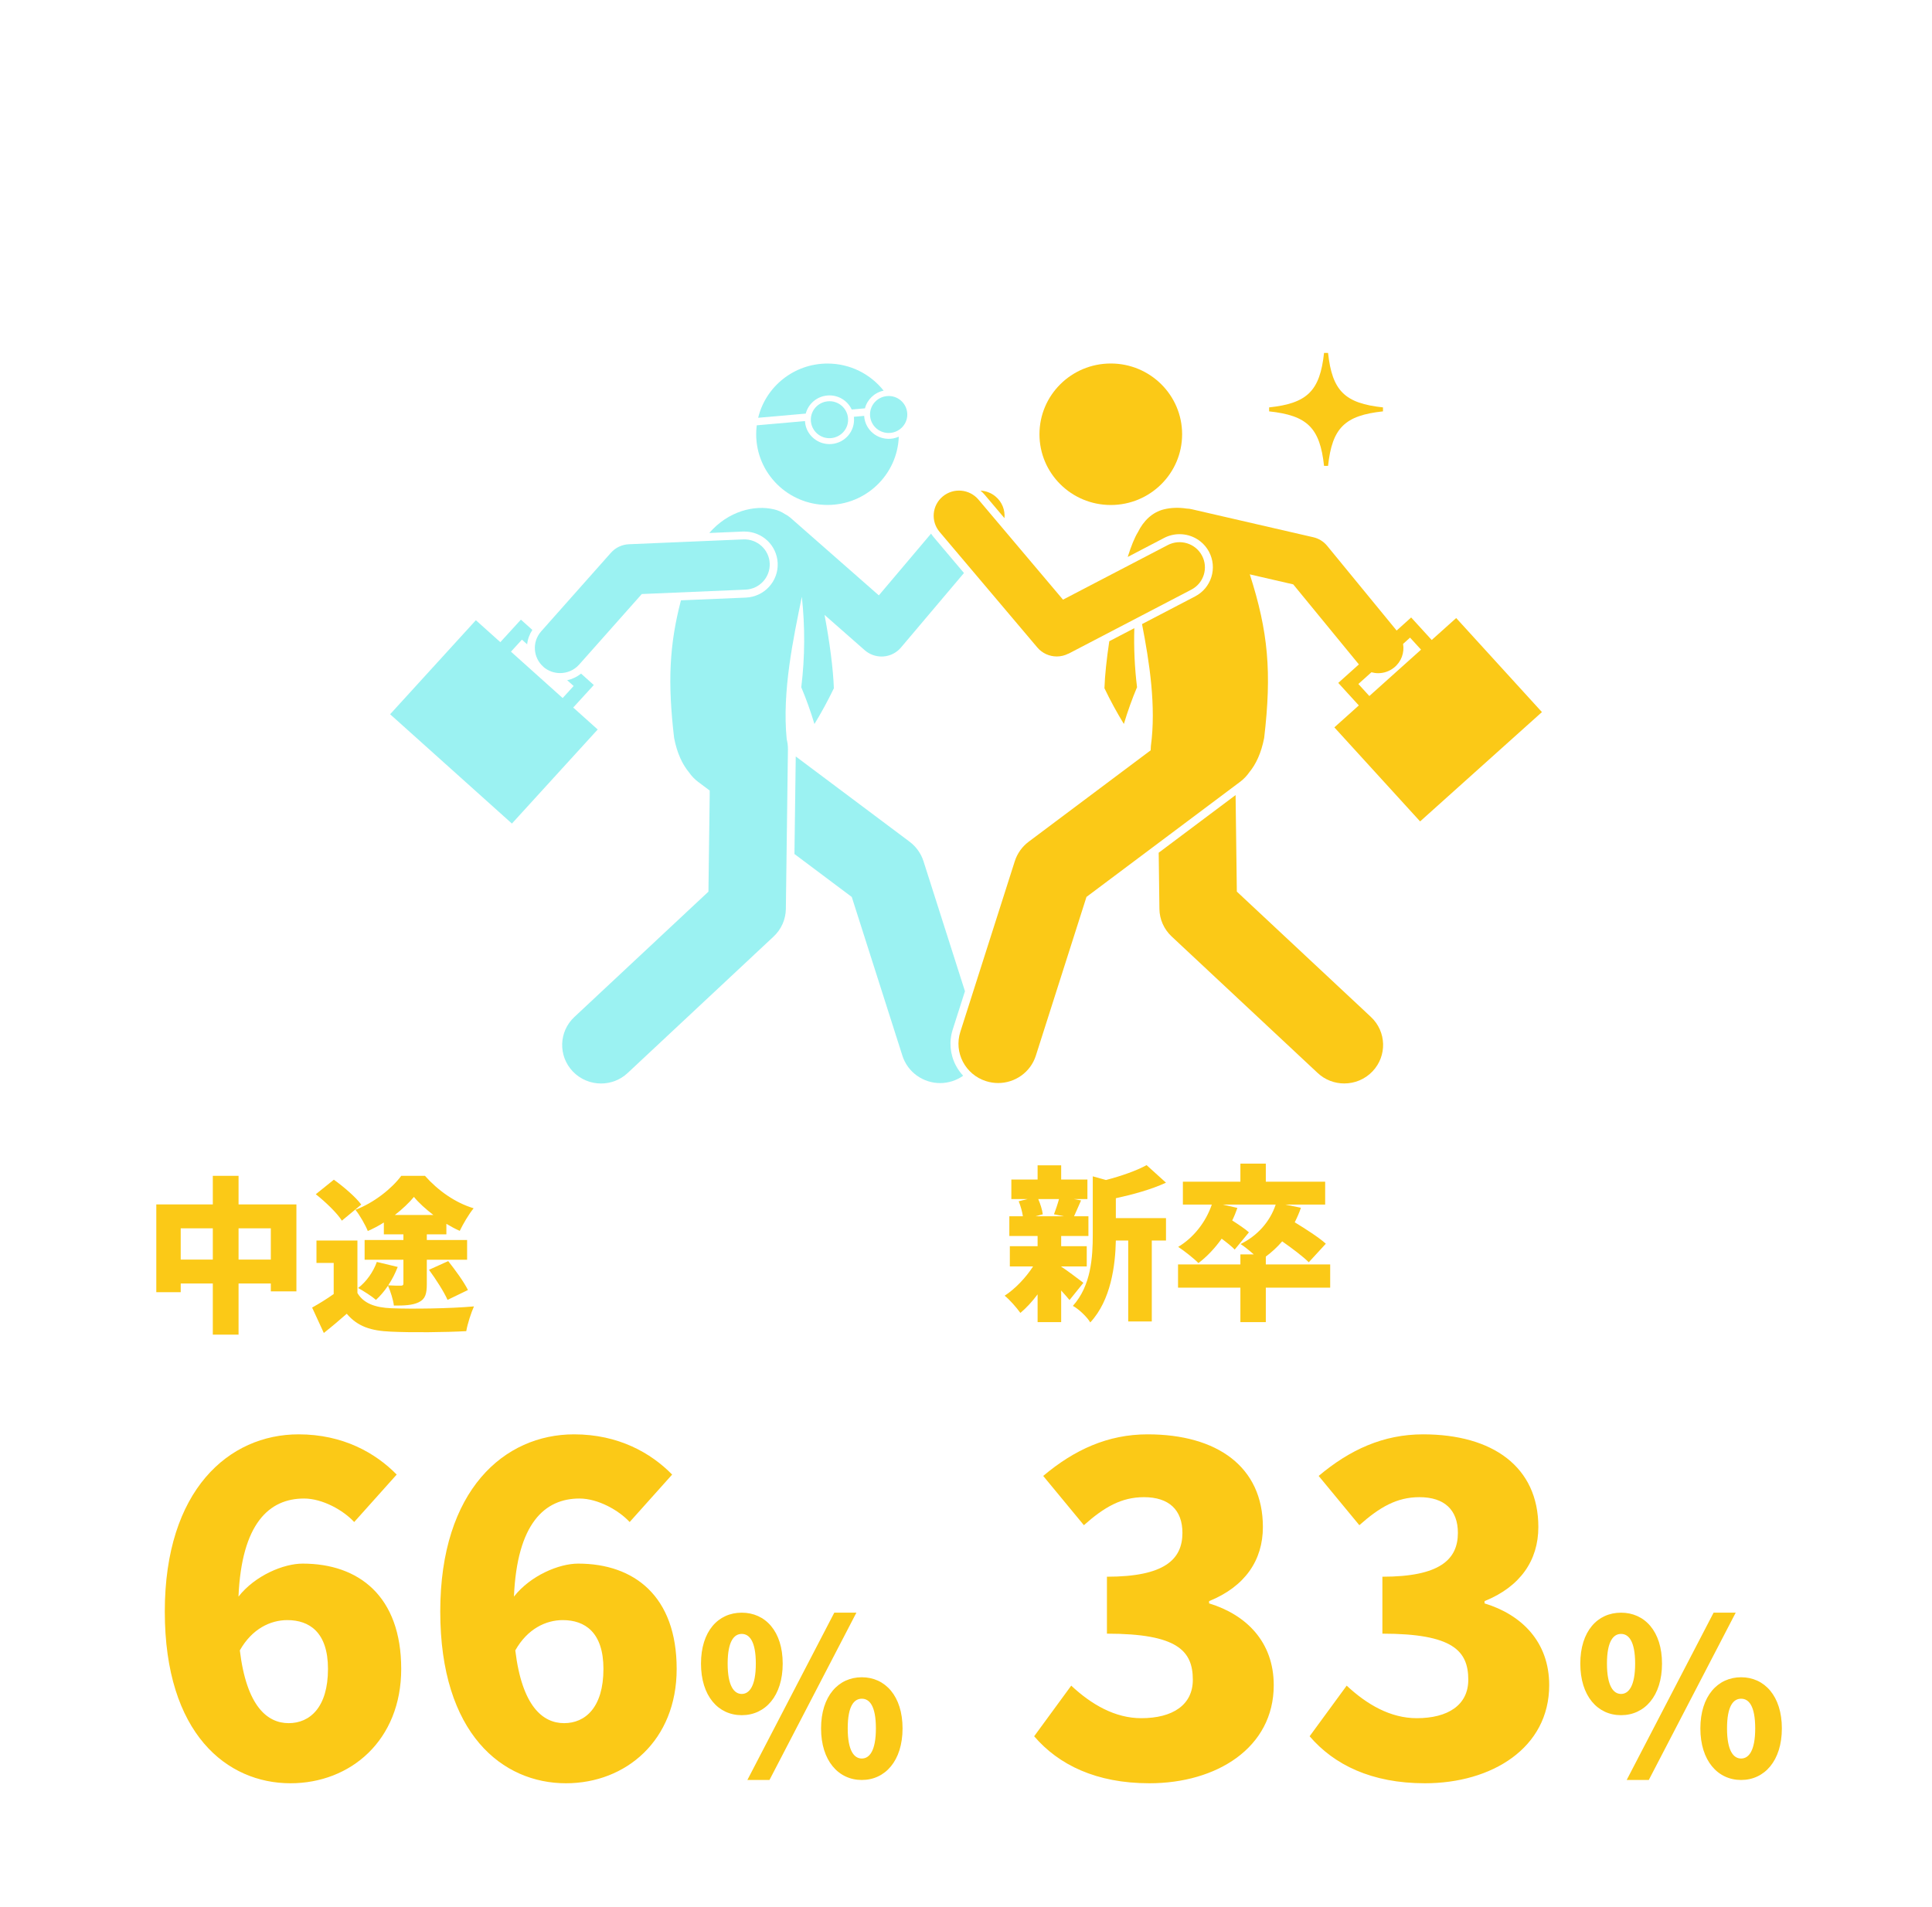
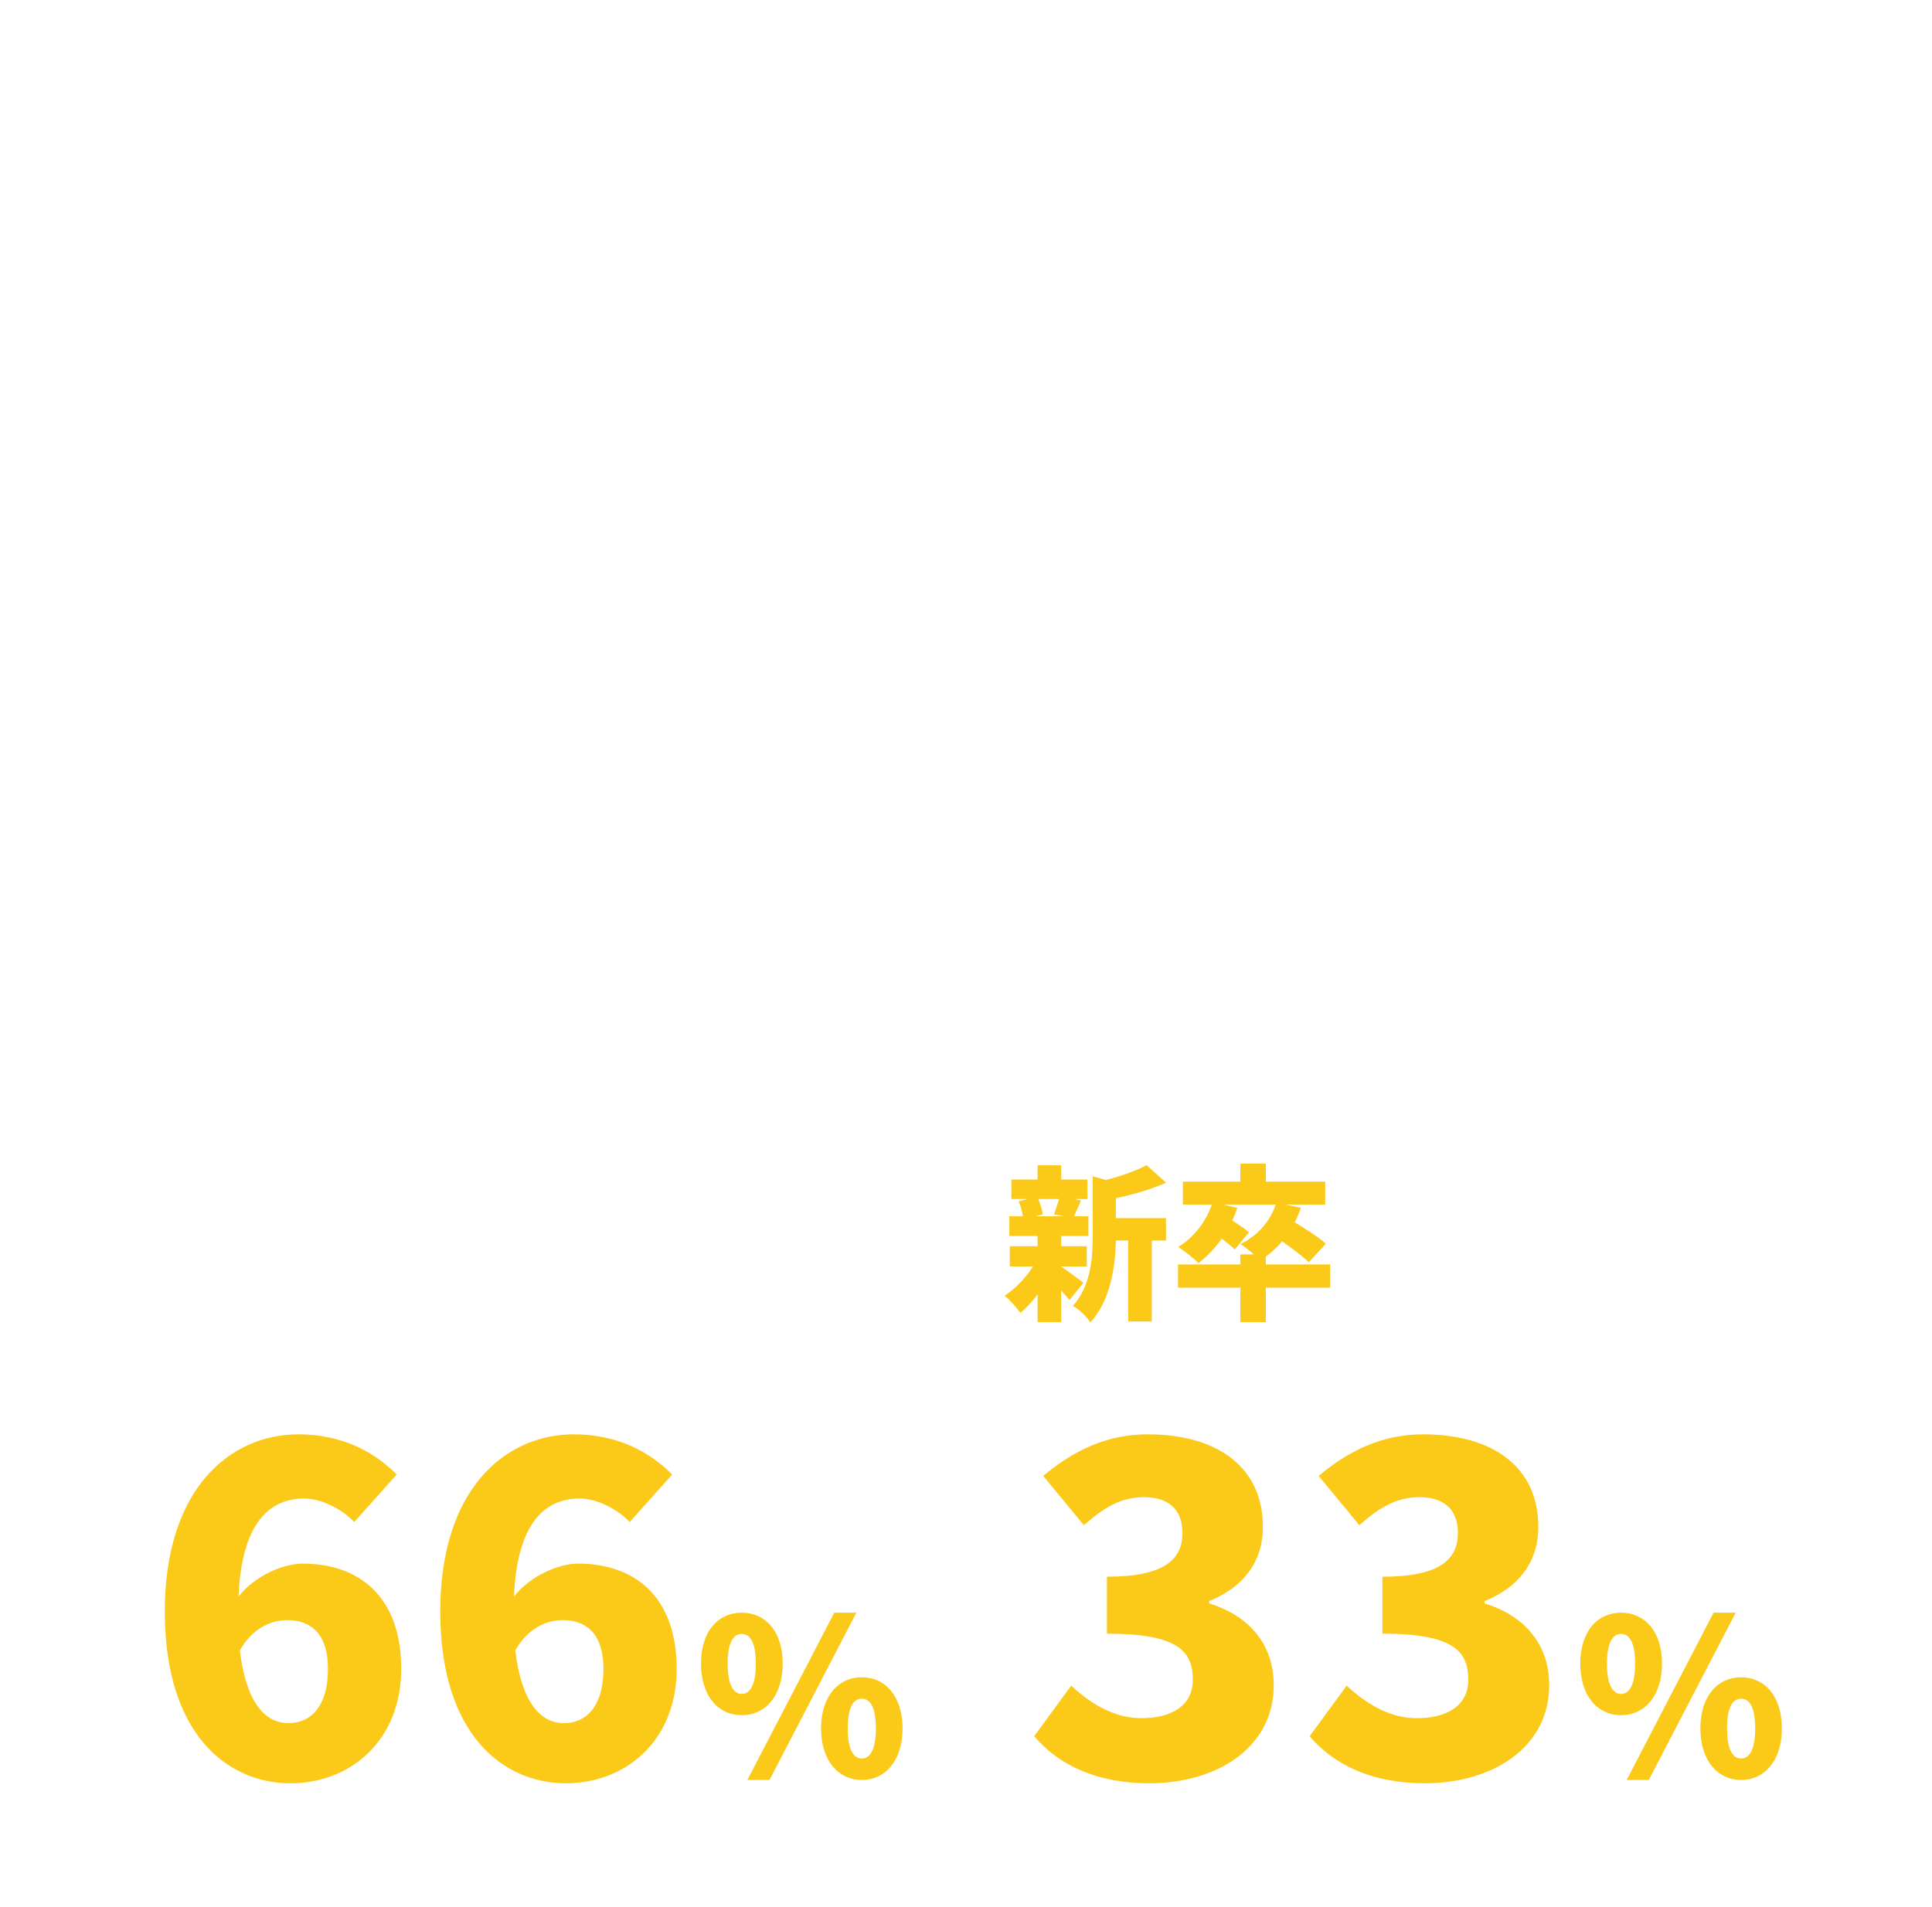
<svg xmlns="http://www.w3.org/2000/svg" width="312" height="308" viewBox="0 0 312 308" fill="none">
  <g clip-path="url(#clip0_65_1927)">
-     <path d="M213.821 75.242H214.469C215.133 69.111 217.168 67.101 223.339 66.442V65.8C217.159 65.141 215.133 63.122 214.469 57H213.821C213.157 63.131 211.131 65.141 204.951 65.8V66.442C211.131 67.101 213.157 69.111 213.821 75.242Z" fill="#FBC917" />
-     <path d="M158.354 79.245C159.212 79.287 160.061 79.596 160.767 80.188C161.844 81.08 162.331 82.407 162.213 83.691L158.993 79.879C158.8 79.646 158.581 79.446 158.354 79.254V79.245Z" fill="#FBC917" />
+     <path d="M213.821 75.242H214.469C215.133 69.111 217.168 67.101 223.339 66.442V65.8C217.159 65.141 215.133 63.122 214.469 57C213.157 63.131 211.131 65.141 204.951 65.8V66.442C211.131 67.101 213.157 69.111 213.821 75.242Z" fill="#FBC917" />
    <path d="M129.994 68.01L122.208 68.694C122.15 69.161 122.116 69.645 122.116 70.129C122.116 76.443 127.27 81.556 133.635 81.556C139.865 81.556 144.927 76.651 145.145 70.529C144.75 70.704 144.321 70.821 143.867 70.863C141.681 71.055 139.756 69.453 139.562 67.293C139.562 67.251 139.562 67.209 139.562 67.168L137.889 67.318C137.889 67.359 137.906 67.401 137.906 67.443C138.099 69.612 136.485 71.522 134.307 71.713C132.121 71.905 130.196 70.304 130.003 68.144C130.003 68.102 130.003 68.06 130.003 68.018L129.994 68.01Z" fill="#9BF2F2" />
    <path d="M142.699 63.097C141.21 63.406 140.05 64.532 139.68 65.95L137.545 66.142C136.864 64.682 135.308 63.723 133.601 63.881C131.886 64.031 130.532 65.241 130.12 66.801L122.436 67.476C123.646 62.455 128.203 58.718 133.635 58.718C137.318 58.718 140.597 60.437 142.707 63.106L142.699 63.097Z" fill="#9BF2F2" />
    <path d="M82.674 133.02L63 115.362L76.848 100.173L80.8 103.718L84.121 100.081L85.97 101.741C85.5 102.458 85.214 103.251 85.13 104.068L84.289 103.309L82.515 105.253L90.864 112.743L92.638 110.799L91.595 109.865C92.419 109.69 93.184 109.323 93.84 108.798L95.892 110.641L92.571 114.278L96.522 117.823L82.674 133.011V133.02Z" fill="#9BF2F2" />
    <path d="M146.894 135.956C147.954 136.748 148.736 137.849 149.139 139.109L155.832 160.095L153.856 166.284C153.234 168.227 153.419 170.287 154.36 172.089C154.68 172.698 155.084 173.257 155.538 173.749C155.008 174.124 154.411 174.424 153.755 174.633C153.116 174.833 152.46 174.933 151.821 174.933C149.105 174.933 146.583 173.207 145.726 170.496L137.553 144.872L128.296 137.933L128.506 122.177L146.903 135.956H146.894Z" fill="#9BF2F2" />
    <path d="M125.589 90.956C125.462 88.095 123.108 85.852 120.216 85.852C120.14 85.852 120.065 85.852 119.989 85.852L114.541 86.085C117.601 82.549 121.855 81.498 125.05 82.281C125.664 82.432 126.236 82.69 126.749 83.024C127.06 83.182 127.354 83.374 127.632 83.608L141.925 96.161L150.358 86.185C150.476 86.369 150.611 86.552 150.753 86.727L155.672 92.549L145.499 104.585C144.792 105.428 143.767 105.945 142.665 106.028C142.564 106.028 142.463 106.037 142.362 106.037C141.37 106.037 140.403 105.678 139.647 105.019L133.156 99.314C133.98 103.66 134.56 108.097 134.661 111.166C133.702 113.16 132.651 115.087 131.525 116.938C130.911 114.886 130.196 112.901 129.397 111C129.994 106.153 130.02 101.249 129.49 96.386C128.136 103.009 126.278 111.659 127.043 119.366C127.152 119.799 127.22 120.241 127.237 120.7C127.237 120.792 127.245 120.884 127.245 120.984L126.909 146.807C126.883 148.492 126.177 150.094 124.941 151.253L101.357 173.307C100.146 174.441 98.599 175 97.061 175C95.396 175 93.731 174.341 92.495 173.048C90.116 170.546 90.233 166.609 92.756 164.257L114.406 144.013L114.608 128.441V127.682L112.716 126.264C112.144 125.83 111.665 125.321 111.278 124.762C110.194 123.453 109.344 121.659 108.865 119.199C107.814 110.249 108.075 104.202 109.967 96.962L120.451 96.52C123.411 96.394 125.715 93.9 125.589 90.965V90.956Z" fill="#9BF2F2" />
    <path d="M87.761 107.705C86.063 106.22 85.903 103.66 87.391 101.975L98.658 89.28C99.398 88.445 100.44 87.953 101.559 87.903L120.039 87.119C122.293 87.028 124.21 88.763 124.302 91.006C124.395 93.25 122.646 95.143 120.384 95.235L103.644 95.944L93.529 107.338C92.722 108.247 91.587 108.714 90.452 108.714C89.493 108.714 88.526 108.381 87.744 107.705H87.761Z" fill="#9BF2F2" />
    <path d="M199.738 144.005L221.388 164.248C223.911 166.609 224.028 170.538 221.649 173.04C220.413 174.341 218.748 174.992 217.084 174.992C215.536 174.992 213.998 174.433 212.787 173.298L189.203 151.245C187.967 150.085 187.252 148.484 187.235 146.799L187.118 137.724L199.536 128.416L199.738 143.997V144.005Z" fill="#FBC917" />
    <path d="M201.832 92.766L203.269 93.1L208.844 94.384L219.371 107.221C219.371 107.221 219.421 107.279 219.455 107.305L216.117 110.299L219.438 113.936L215.486 117.481L229.334 132.669L249.008 115.012L235.161 99.823L231.209 103.368L227.888 99.731L225.542 101.841L214.326 88.162C213.754 87.461 212.964 86.969 212.073 86.769L197.518 83.416L192.457 82.248C192.179 82.181 191.902 82.148 191.624 82.14C190.338 81.94 189.094 81.99 187.967 82.265C186.084 82.732 184.663 84.117 183.763 85.952C183.225 86.819 182.662 88.22 182.115 89.955L187.992 86.886C188.757 86.485 189.623 86.277 190.489 86.277C192.49 86.277 194.315 87.37 195.248 89.129C195.912 90.389 196.047 91.832 195.627 93.192C195.198 94.551 194.265 95.669 192.995 96.328L184.427 100.799C185.63 106.963 186.723 114.111 185.857 120.483C185.84 120.725 185.831 120.959 185.823 121.184L166.123 135.947C165.064 136.74 164.282 137.841 163.878 139.1L155.084 166.659C154.016 170.004 155.882 173.565 159.254 174.625C159.893 174.825 160.549 174.925 161.188 174.925C163.904 174.925 166.426 173.198 167.284 170.488L175.456 144.864L200.301 126.247C200.873 125.813 201.352 125.304 201.739 124.746C202.824 123.436 203.673 121.643 204.152 119.182C205.397 108.564 204.808 102.033 201.832 92.766ZM219.362 110.474L221.473 108.581C221.826 108.672 222.187 108.731 222.549 108.731C223.457 108.731 224.373 108.431 225.13 107.822C226.316 106.871 226.82 105.394 226.585 104.001L227.711 102.984L229.485 104.927L221.136 112.418L219.362 110.474Z" fill="#FBC917" />
-     <path d="M179.382 58.71C173.018 58.71 167.864 63.823 167.864 70.137C167.864 76.451 173.018 81.564 179.382 81.564C185.739 81.564 190.901 76.451 190.901 70.137C190.901 63.823 185.747 58.71 179.382 58.71Z" fill="#FBC917" />
    <path d="M183.62 110.991C182.821 112.893 182.107 114.878 181.493 116.93C180.366 115.087 179.315 113.16 178.357 111.158C178.424 109.098 178.71 106.42 179.139 103.568L183.183 101.457C183.09 104.644 183.233 107.822 183.62 110.983V110.991Z" fill="#FBC917" />
    <path d="M172.555 105.561C171.95 105.878 171.302 106.028 170.655 106.028C169.478 106.028 168.318 105.52 167.519 104.577L151.737 85.91C150.283 84.192 150.51 81.631 152.242 80.188C153.974 78.745 156.555 78.97 158.01 80.688L171.664 96.853L188.581 88.037C190.582 86.994 193.062 87.753 194.113 89.747C195.164 91.732 194.399 94.192 192.39 95.235L172.555 105.578V105.561Z" fill="#FBC917" />
    <path d="M143.245 63.973C144.902 63.823 146.356 65.041 146.507 66.684C146.659 68.327 145.431 69.77 143.775 69.92C142.119 70.07 140.664 68.853 140.513 67.209C140.361 65.566 141.589 64.123 143.245 63.973Z" fill="#9BF2F2" />
    <path d="M133.685 64.816C135.342 64.665 136.796 65.883 136.948 67.526C137.099 69.169 135.871 70.612 134.215 70.763C132.559 70.913 131.104 69.695 130.953 68.052C130.801 66.409 132.029 64.966 133.685 64.816Z" fill="#9BF2F2" />
  </g>
-   <path d="M38.525 203.442H43.736V198.393H38.525V203.442ZM29.183 203.442H34.367V198.393H29.183V203.442ZM38.525 194.532H47.867V208.572H43.736V207.303H38.525V215.565H34.367V207.303H29.183V208.707H25.241V194.532H34.367V189.915H38.525V194.532ZM63.77 196.233H69.98C68.765 195.288 67.631 194.289 66.848 193.317C66.065 194.262 64.985 195.288 63.77 196.233ZM61.988 199.365V197.448C61.151 197.988 60.26 198.447 59.396 198.825C58.991 197.826 58.1 196.26 57.398 195.396C60.368 194.289 63.311 191.94 64.796 189.915H68.63C70.736 192.291 73.517 194.262 76.487 195.153C75.677 196.152 74.813 197.637 74.246 198.798C73.544 198.501 72.815 198.096 72.086 197.664V199.365H68.927V200.283H75.434V203.469H68.927V207.357C68.927 208.977 68.684 209.814 67.631 210.327C66.578 210.84 65.282 210.867 63.608 210.867C63.5 209.922 63.068 208.599 62.663 207.654C62.069 208.545 61.394 209.328 60.719 209.949C60.071 209.382 58.64 208.464 57.83 208.032C59.18 207.006 60.287 205.413 60.854 203.82L64.229 204.63C63.824 205.656 63.311 206.682 62.69 207.6C63.446 207.654 64.418 207.654 64.715 207.654C65.039 207.654 65.147 207.573 65.147 207.276V203.469H58.883V200.283H65.147V199.365H61.988ZM69.278 205.089L72.383 203.685C73.49 205.089 74.921 207.033 75.569 208.356L72.275 209.949C71.708 208.653 70.385 206.601 69.278 205.089ZM58.343 194.559L55.211 197.151C54.428 195.909 52.538 194.1 50.999 192.885L53.915 190.536C55.454 191.643 57.425 193.317 58.343 194.559ZM57.722 200.364V208.842C58.721 210.516 60.557 211.191 63.203 211.299C66.497 211.434 72.653 211.353 76.541 211.002C76.109 211.947 75.488 213.837 75.299 214.998C71.87 215.187 66.497 215.241 63.122 215.079C59.909 214.944 57.776 214.269 55.994 212.19C54.887 213.162 53.753 214.134 52.295 215.295L50.405 211.191C51.512 210.57 52.754 209.814 53.888 209.004V203.982H51.107V200.364H57.722Z" fill="#FBC917" />
  <path d="M46.396 261.669C43.695 261.669 40.702 263.056 38.731 266.56C39.826 275.612 43.184 278.313 46.615 278.313C50.046 278.313 52.966 275.758 52.966 269.553C52.966 263.64 49.973 261.669 46.396 261.669ZM46.907 288.022C36.687 288.022 26.613 280.065 26.613 260.282C26.613 240.645 36.979 231.666 48.221 231.666C55.375 231.666 60.631 234.659 64.062 238.163L57.2 245.828C55.448 243.93 52.09 242.032 49.097 242.032C43.476 242.032 39.023 246.047 38.512 257.873C41.213 254.442 45.812 252.544 48.878 252.544C57.93 252.544 64.792 257.8 64.792 269.553C64.792 281.087 56.616 288.022 46.907 288.022ZM90.88 261.669C88.179 261.669 85.186 263.056 83.215 266.56C84.31 275.612 87.668 278.313 91.099 278.313C94.53 278.313 97.45 275.758 97.45 269.553C97.45 263.64 94.457 261.669 90.88 261.669ZM91.391 288.022C81.171 288.022 71.097 280.065 71.097 260.282C71.097 240.645 81.463 231.666 92.705 231.666C99.859 231.666 105.115 234.659 108.546 238.163L101.684 245.828C99.932 243.93 96.574 242.032 93.581 242.032C87.96 242.032 83.507 246.047 82.996 257.873C85.697 254.442 90.296 252.544 93.362 252.544C102.414 252.544 109.276 257.8 109.276 269.553C109.276 281.087 101.1 288.022 91.391 288.022ZM119.784 277.025C115.969 277.025 113.204 273.91 113.204 268.695C113.204 263.48 115.969 260.47 119.784 260.47C123.599 260.47 126.399 263.48 126.399 268.695C126.399 273.91 123.599 277.025 119.784 277.025ZM119.784 273.595C121.009 273.595 122.059 272.335 122.059 268.695C122.059 265.055 121.009 263.9 119.784 263.9C118.559 263.9 117.509 265.055 117.509 268.695C117.509 272.335 118.559 273.595 119.784 273.595ZM120.694 287.49L134.729 260.47H138.299L124.264 287.49H120.694ZM139.174 287.49C135.394 287.49 132.594 284.375 132.594 279.16C132.594 273.945 135.394 270.9 139.174 270.9C142.954 270.9 145.754 273.945 145.754 279.16C145.754 284.375 142.954 287.49 139.174 287.49ZM139.174 284.025C140.399 284.025 141.449 282.8 141.449 279.16C141.449 275.485 140.399 274.365 139.174 274.365C137.949 274.365 136.899 275.485 136.899 279.16C136.899 282.8 137.949 284.025 139.174 284.025Z" fill="#FBC917" />
  <path d="M171.018 193.666H167.67C168.021 194.476 168.318 195.448 168.399 196.123L167.211 196.447H171.828L170.208 196.123C170.478 195.421 170.802 194.476 171.018 193.666ZM174.96 207.193L172.719 209.974C172.368 209.542 171.882 209.002 171.369 208.435V213.538H167.562V209.056C166.698 210.217 165.726 211.27 164.781 212.053C164.187 211.216 163.053 209.92 162.243 209.272C163.917 208.192 165.645 206.383 166.833 204.547H163.08V201.28H167.562V199.633H162.999V196.447H165.186C165.078 195.691 164.808 194.746 164.511 194.017L165.942 193.666H163.323V190.507H167.562V188.212H171.369V190.507H175.608V193.666H173.421L174.582 193.882C174.123 194.881 173.772 195.772 173.448 196.447H175.77V199.633H171.369V201.28H175.5V204.547H171.369V204.574C172.341 205.195 174.393 206.761 174.96 207.193ZM180.198 193.531V196.744H188.298V200.362H186.003V213.43H182.196V200.362H180.198C180.117 204.358 179.415 210.001 176.067 213.592C175.581 212.728 174.15 211.378 173.259 210.919C176.202 207.652 176.472 203.062 176.472 199.417V189.994L178.605 190.588C181.089 189.94 183.546 189.076 185.166 188.185L188.298 191.02C185.895 192.127 182.925 192.937 180.198 193.531ZM214.812 204.223V207.976H204.417V213.538H200.313V207.976H190.242V204.223H200.313V202.603H202.473C201.771 201.982 200.907 201.28 200.34 200.929C203.04 199.606 205.092 197.338 206.01 194.557H197.478L199.827 195.097C199.584 195.799 199.314 196.474 198.99 197.122C199.962 197.743 201.096 198.499 201.69 199.039L199.395 201.82C198.936 201.334 198.126 200.686 197.289 200.065C196.182 201.631 194.886 202.981 193.536 204.007C192.834 203.278 191.187 201.982 190.269 201.388C192.753 199.903 194.724 197.392 195.696 194.557H191.025V190.858H200.313V187.942H204.417V190.858H214.002V194.557H207.576L210.087 195.07C209.817 195.88 209.466 196.663 209.088 197.419C210.87 198.499 213.003 199.876 214.11 200.875L211.356 203.872C210.438 202.954 208.683 201.631 207.063 200.497C206.253 201.442 205.362 202.252 204.417 202.954V204.223H214.812Z" fill="#FBC917" />
  <path d="M185.622 288.022C177.008 288.022 170.949 285.029 167.007 280.43L172.993 272.254C176.278 275.32 180.074 277.51 184.308 277.51C189.345 277.51 192.63 275.393 192.63 271.305C192.63 266.633 190.148 263.859 178.76 263.859V254.661C188.031 254.661 190.951 251.887 190.951 247.58C190.951 243.857 188.761 241.813 184.746 241.813C181.096 241.813 178.322 243.419 175.037 246.339L168.467 238.382C173.504 234.148 178.906 231.666 185.33 231.666C196.572 231.666 203.945 236.922 203.945 246.631C203.945 252.033 201.025 256.267 195.258 258.603V258.968C201.244 260.793 205.697 265.173 205.697 272.181C205.697 282.328 196.426 288.022 185.622 288.022ZM230.106 288.022C221.492 288.022 215.433 285.029 211.491 280.43L217.477 272.254C220.762 275.32 224.558 277.51 228.792 277.51C233.829 277.51 237.114 275.393 237.114 271.305C237.114 266.633 234.632 263.859 223.244 263.859V254.661C232.515 254.661 235.435 251.887 235.435 247.58C235.435 243.857 233.245 241.813 229.23 241.813C225.58 241.813 222.806 243.419 219.521 246.339L212.951 238.382C217.988 234.148 223.39 231.666 229.814 231.666C241.056 231.666 248.429 236.922 248.429 246.631C248.429 252.033 245.509 256.267 239.742 258.603V258.968C245.728 260.793 250.181 265.173 250.181 272.181C250.181 282.328 240.91 288.022 230.106 288.022ZM261.784 277.025C257.969 277.025 255.204 273.91 255.204 268.695C255.204 263.48 257.969 260.47 261.784 260.47C265.599 260.47 268.399 263.48 268.399 268.695C268.399 273.91 265.599 277.025 261.784 277.025ZM261.784 273.595C263.009 273.595 264.059 272.335 264.059 268.695C264.059 265.055 263.009 263.9 261.784 263.9C260.559 263.9 259.509 265.055 259.509 268.695C259.509 272.335 260.559 273.595 261.784 273.595ZM262.694 287.49L276.729 260.47H280.299L266.264 287.49H262.694ZM281.174 287.49C277.394 287.49 274.594 284.375 274.594 279.16C274.594 273.945 277.394 270.9 281.174 270.9C284.954 270.9 287.754 273.945 287.754 279.16C287.754 284.375 284.954 287.49 281.174 287.49ZM281.174 284.025C282.399 284.025 283.449 282.8 283.449 279.16C283.449 275.485 282.399 274.365 281.174 274.365C279.949 274.365 278.899 275.485 278.899 279.16C278.899 282.8 279.949 284.025 281.174 284.025Z" fill="#FBC917" />
  <defs>
    <clipPath id="clip0_65_1927">
-       <rect width="186" height="118" fill="white" transform="translate(63 57)" />
-     </clipPath>
+       </clipPath>
  </defs>
</svg>